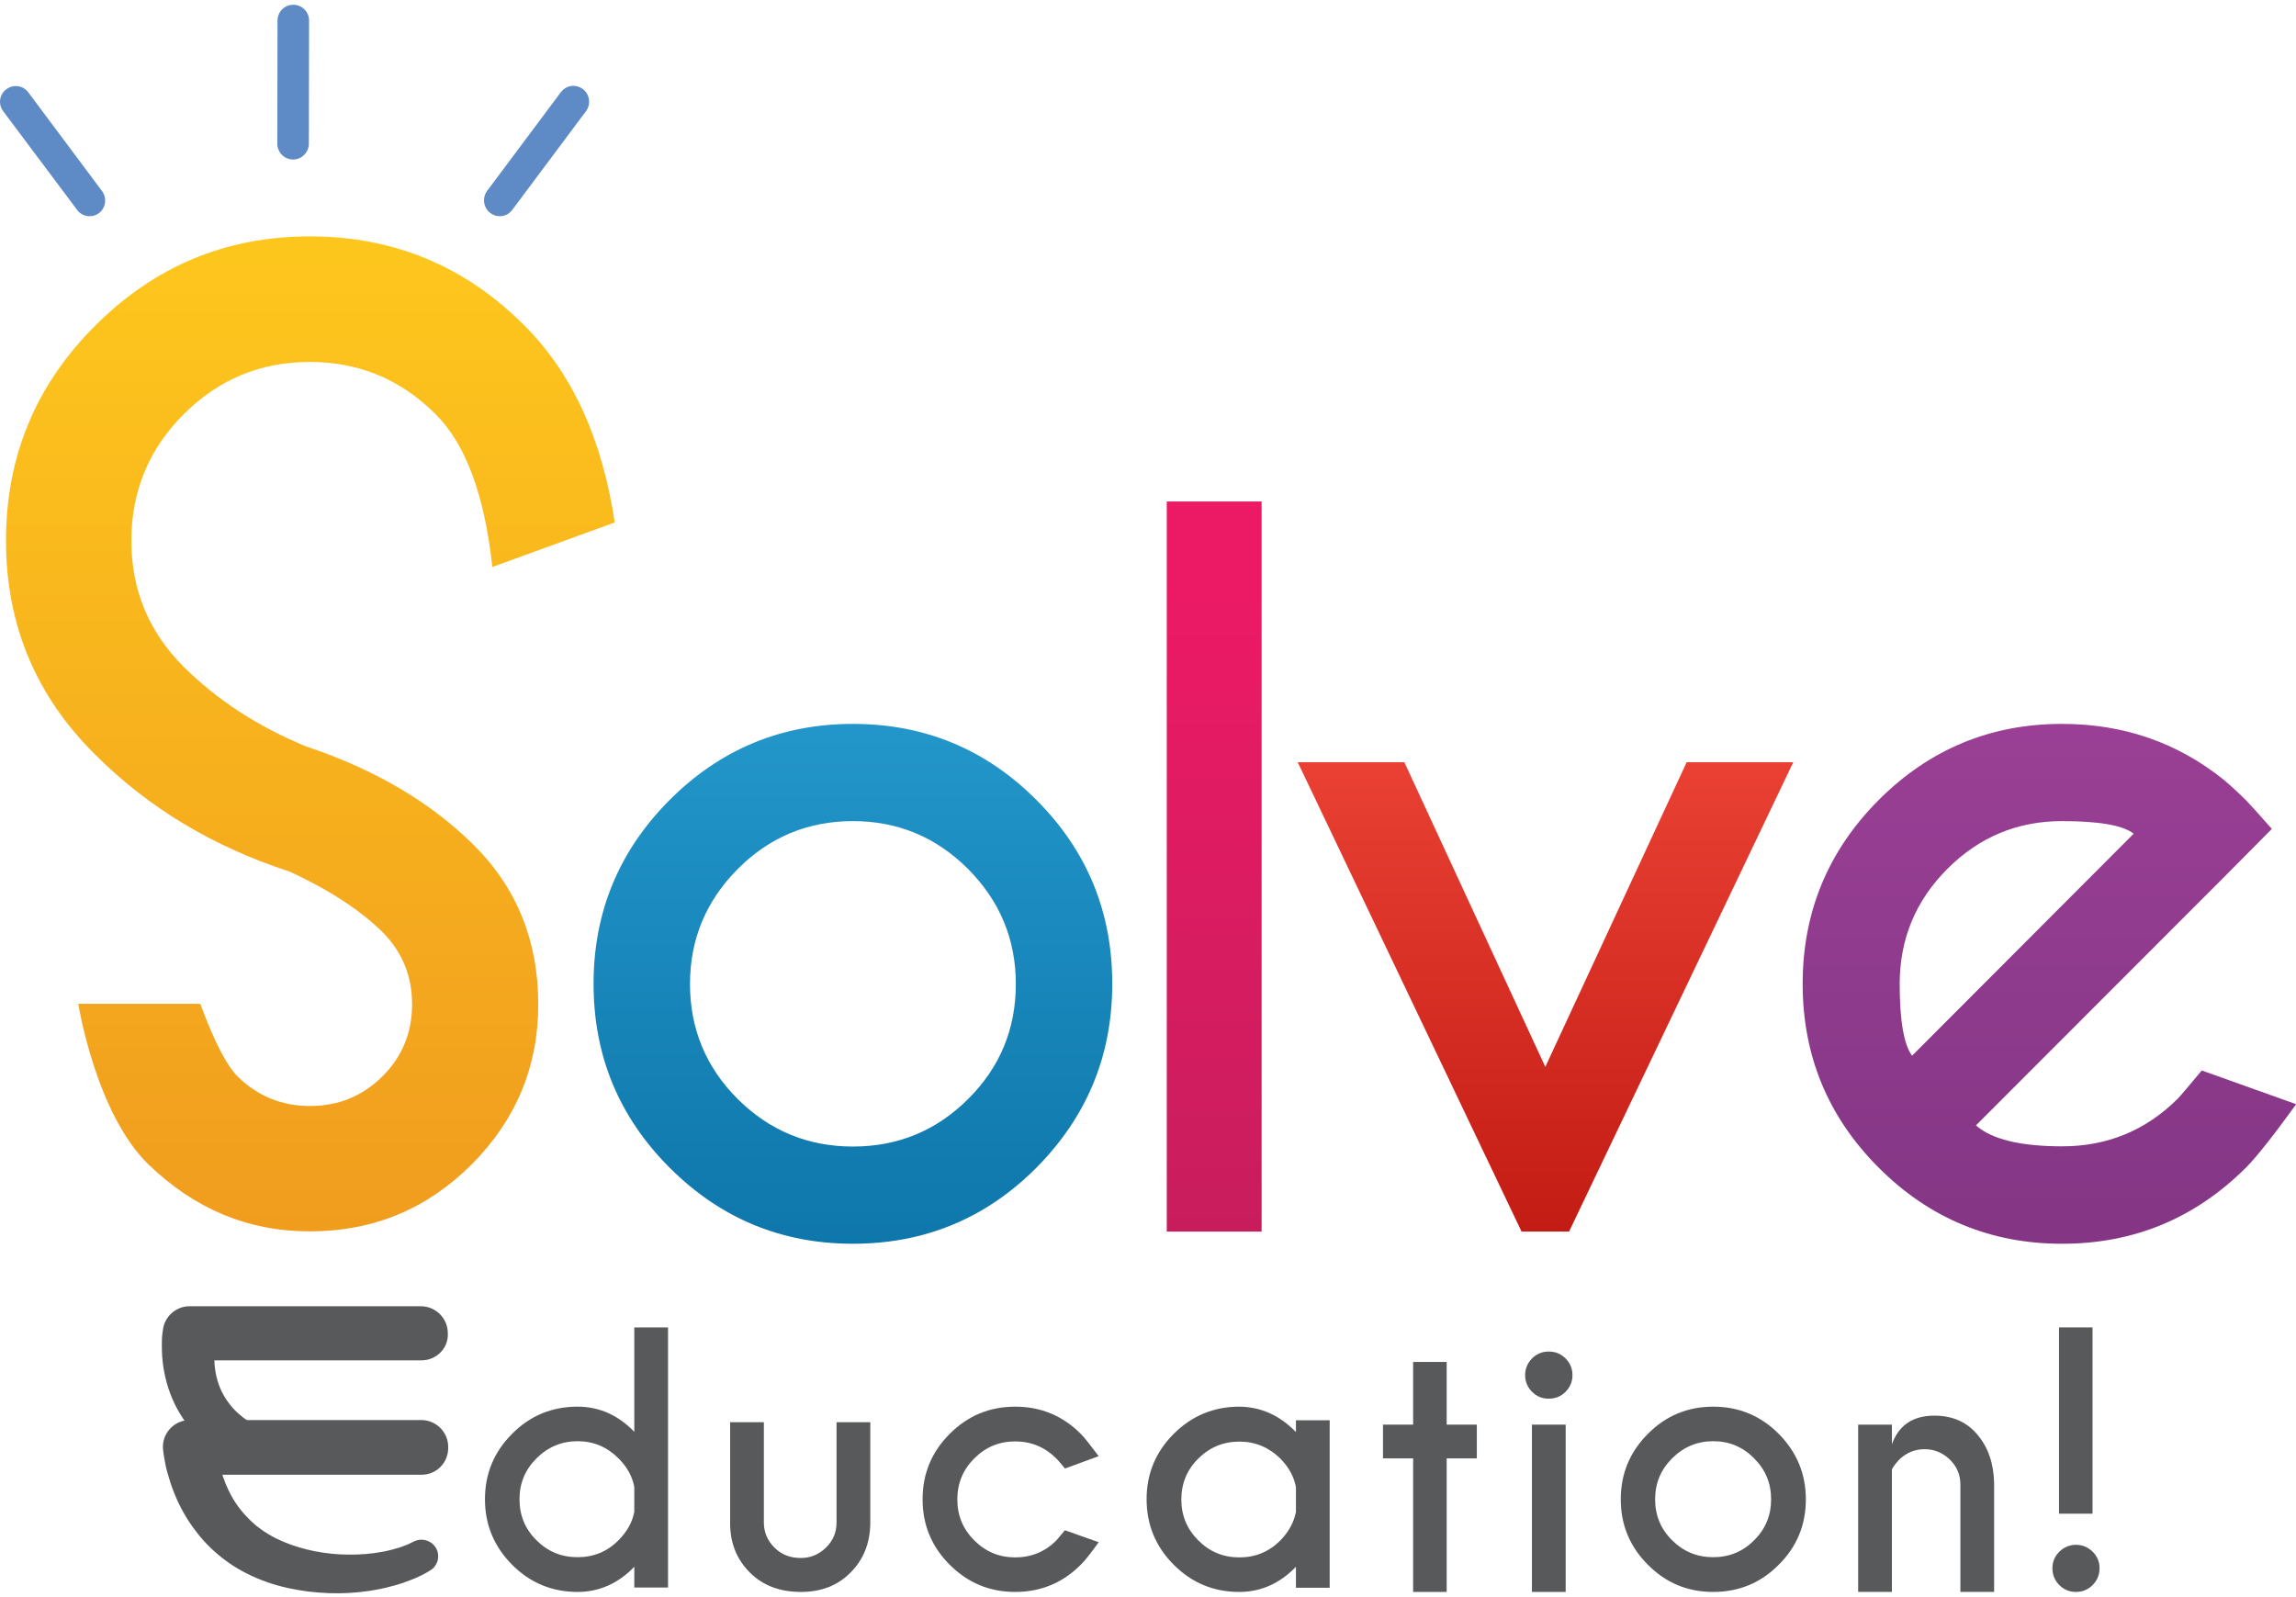
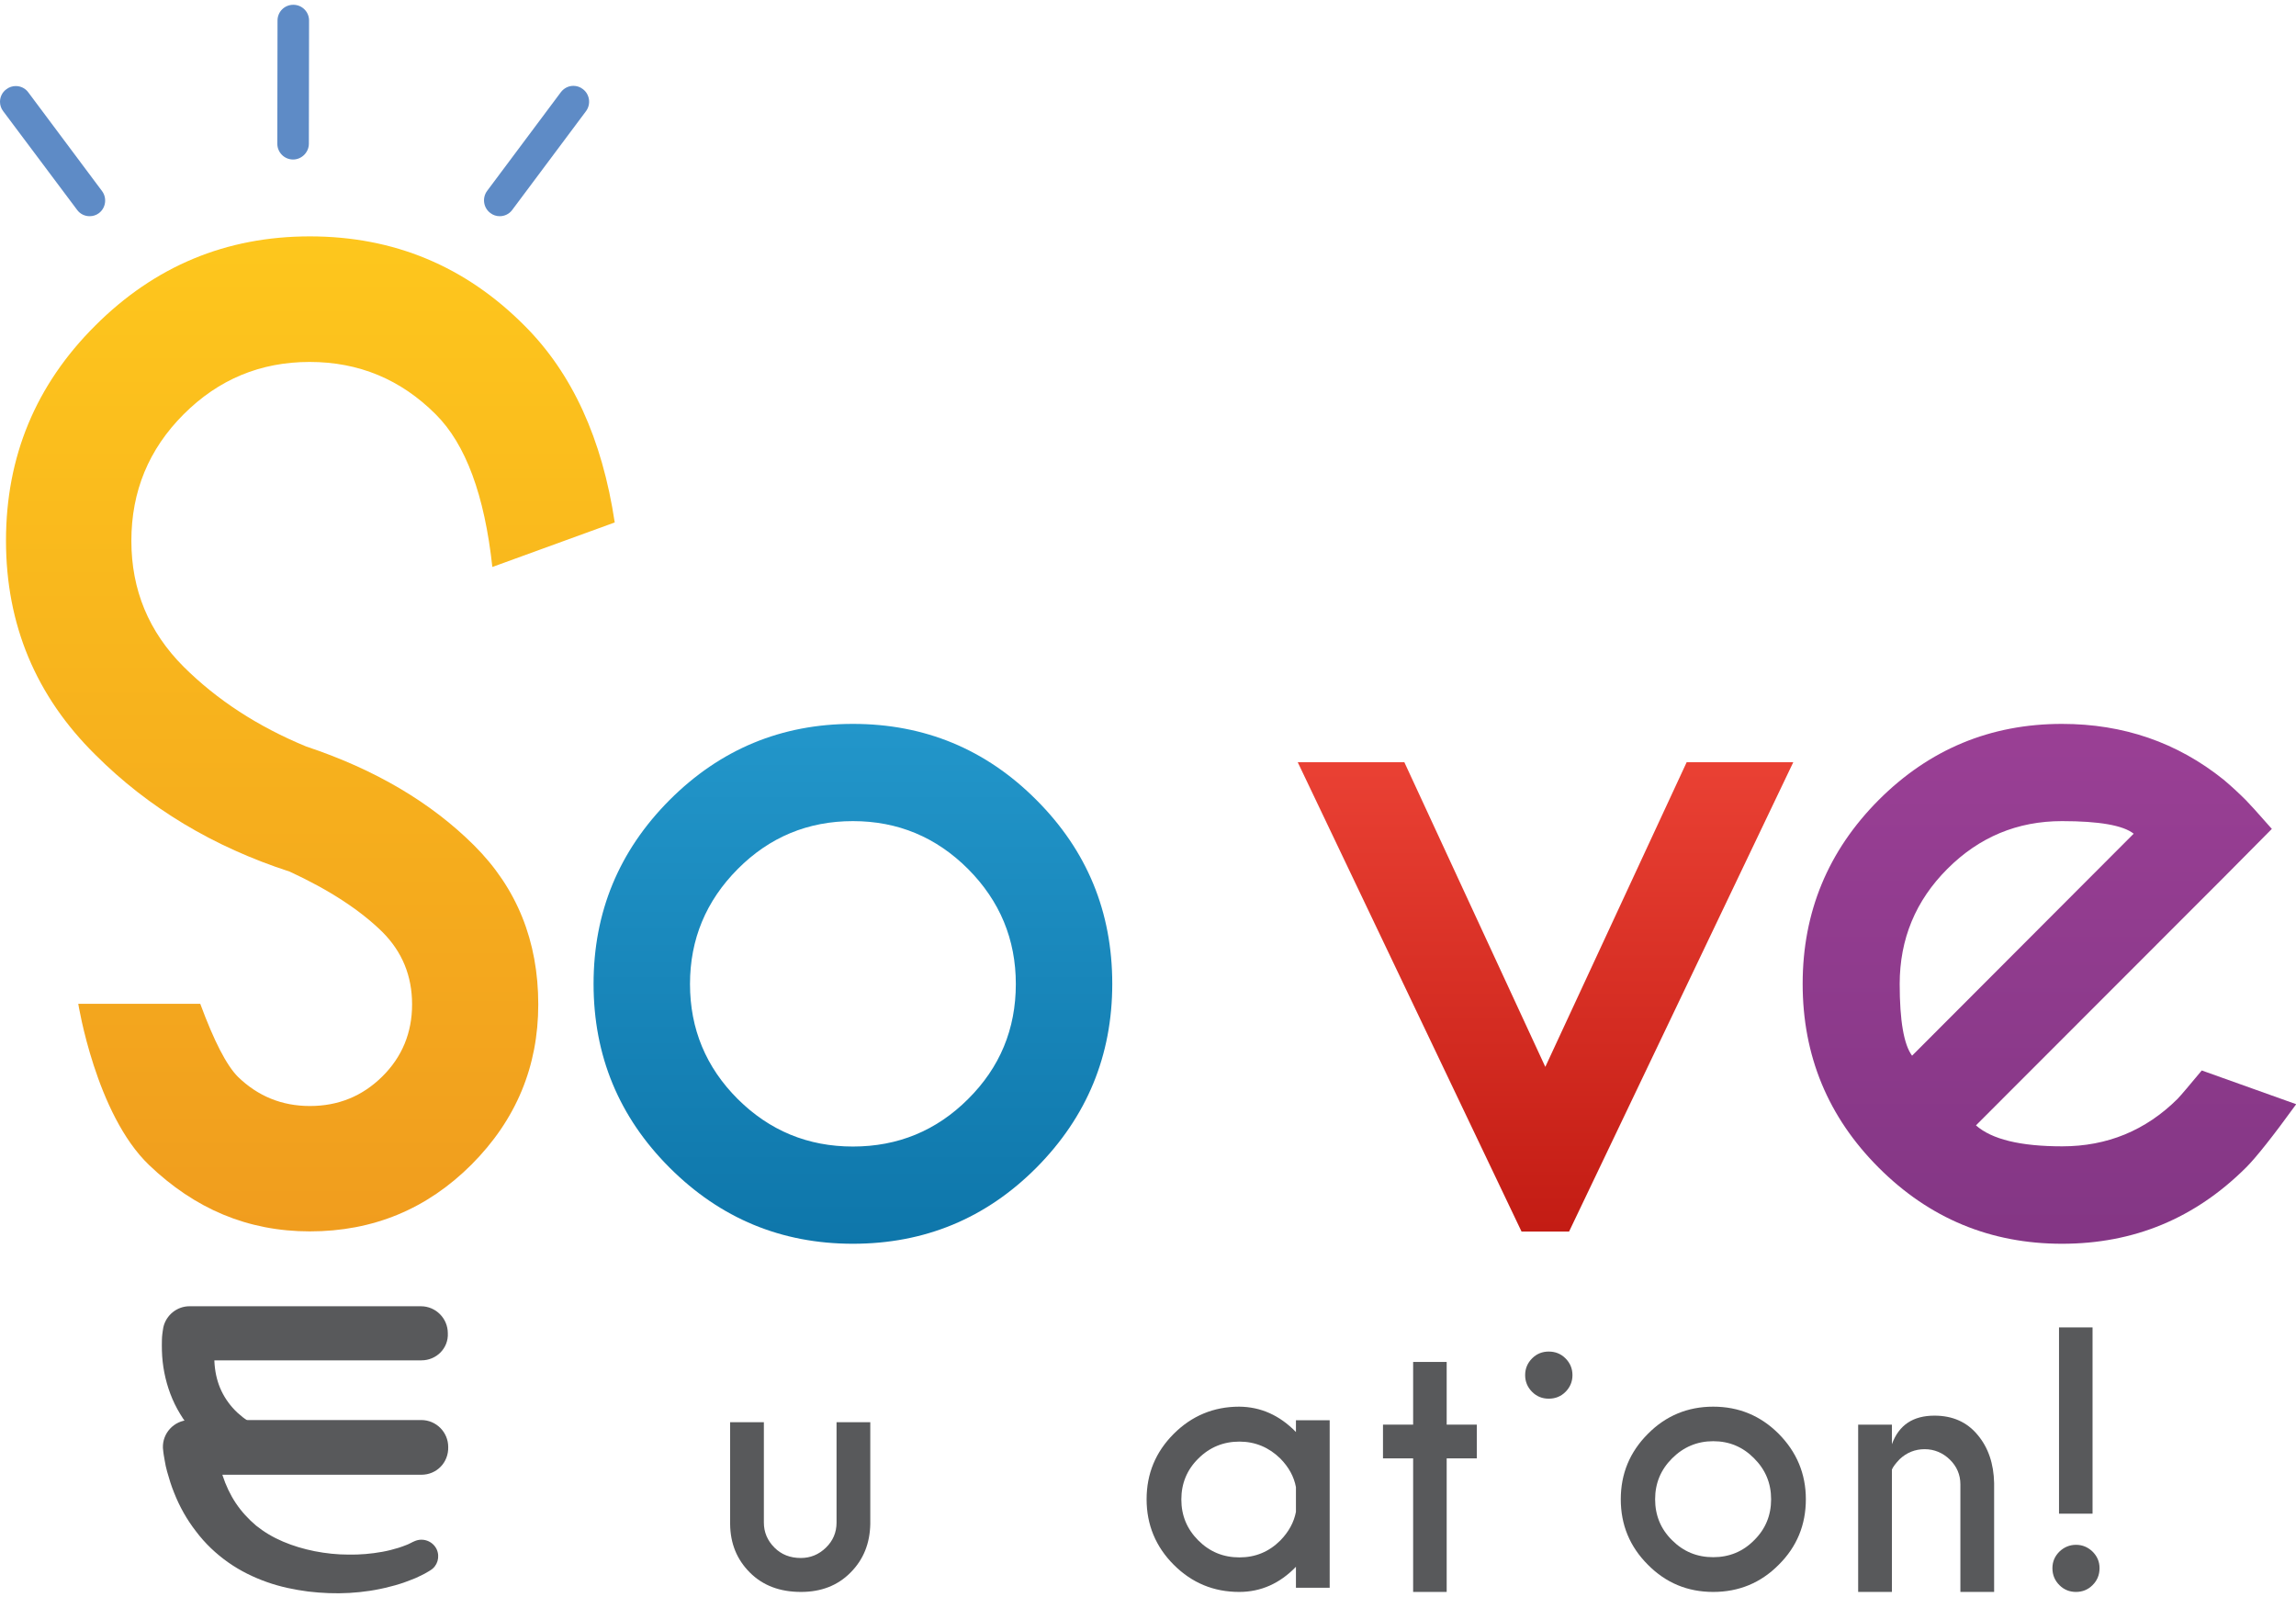
<svg xmlns="http://www.w3.org/2000/svg" version="1.1" id="Layer_1" x="0px" y="0px" viewBox="0 0 1150 800" style="enable-background:new 0 0 1150 800;" xml:space="preserve">
  <style type="text/css">
	.st0{fill-rule:evenodd;clip-rule:evenodd;fill:#5E8BC6;}
	.st1{fill-rule:evenodd;clip-rule:evenodd;fill:url(#SVGID_1_);}
	.st2{fill-rule:evenodd;clip-rule:evenodd;fill:url(#SVGID_2_);}
	.st3{fill-rule:evenodd;clip-rule:evenodd;fill:url(#SVGID_3_);}
	.st4{fill-rule:evenodd;clip-rule:evenodd;fill:url(#SVGID_4_);}
	.st5{fill-rule:evenodd;clip-rule:evenodd;fill:url(#SVGID_5_);}
	.st6{fill:#58595B;}
</style>
  <g>
    <g>
      <g>
        <path class="st0" d="M44.9,108.3c-2.4,0-4.8-1.1-6.3-3.2L1.6,55.7C0.5,54.3,0,52.6,0,51c0-2.4,1.1-4.8,3.2-6.3     c1.4-1.1,3.1-1.6,4.7-1.6c2.4,0,4.8,1.1,6.3,3.2l36.9,49.4c2.6,3.5,1.9,8.5-1.6,11.1C48.2,107.8,46.5,108.3,44.9,108.3     L44.9,108.3z" />
        <path class="st0" d="M146.8,79.9L146.8,79.9c-4.4,0-7.9-3.6-7.9-7.9l0.1-61.7c0-4.4,3.5-7.9,7.9-7.9h0c4.4,0,7.9,3.5,7.9,7.9     l-0.1,61.7C154.7,76.3,151.1,79.9,146.8,79.9L146.8,79.9z" />
        <path class="st0" d="M250.3,108.3c-1.6,0-3.3-0.5-4.7-1.6c-3.5-2.6-4.2-7.6-1.6-11.1l36.9-49.4c1.6-2.1,3.9-3.2,6.3-3.2     c1.6,0,3.3,0.5,4.7,1.6c3.5,2.6,4.2,7.6,1.6,11.1l-36.9,49.4C255.1,107.2,252.7,108.3,250.3,108.3L250.3,108.3z" />
      </g>
      <linearGradient id="SVGID_1_" gradientUnits="userSpaceOnUse" x1="155.446" y1="66.406" x2="155.446" y2="852.646">
        <stop offset="0" style="stop-color:#FFCB1D" />
        <stop offset="1" style="stop-color:#EA891E" />
      </linearGradient>
      <path class="st1" d="M153.3,373.9c-24.2-10-44.6-23.3-61.3-39.9c-17.5-17.5-26.2-38.5-26.2-63.1c0-24.8,8.7-45.9,26.2-63.4    c17.5-17.5,38.5-26.2,63.1-26.2c24.6,0,45.6,8.7,63.1,26.2c15.1,15,24.5,40.6,28.4,76.5l61.3-22.3c-6.3-41.9-21.3-74.7-45.1-98.5    c-29.7-29.9-65.6-44.8-107.6-44.8c-41.9,0-77.7,14.9-107.5,44.7C17.9,192.8,3,228.7,3,270.8c0,42.1,15,77.9,44.8,107.3    c26.6,26.6,59.1,46.1,97.3,58.5c19.7,9.1,35.2,19.2,46.4,30.2c10,10,14.9,22.1,14.9,36.3c0,14.2-5,26.3-14.9,36.1    c-10,9.9-22.1,14.8-36.3,14.8c-14,0-26-4.9-36-14.6c-5.7-5.7-12-17.9-18.9-36.6H39.2c0,0,8.8,55.3,35.5,80.8    c22.8,21.8,49.2,33.2,80.5,33.2c31.7,0,58.7-11.2,81-33.5c22.3-22.4,33.4-49.1,33.4-80.2c0-31.7-10.7-58.3-32.2-79.7    C215.9,402,187.9,385.4,153.3,373.9L153.3,373.9z" />
      <linearGradient id="SVGID_2_" gradientUnits="userSpaceOnUse" x1="427.166" y1="354.377" x2="427.166" y2="624.847">
        <stop offset="0" style="stop-color:#2397CB" />
        <stop offset="1" style="stop-color:#0E76AA" />
      </linearGradient>
      <path class="st2" d="M427.2,623c-35.8,0-66.4-12.7-91.8-38.1c-25.4-25.4-38.1-56.1-38.1-92.1c0-35.9,12.7-66.6,38.1-92.1    c25.4-25.4,56-38.1,91.8-38.1c35.9,0,66.6,12.7,91.9,38.1c25.4,25.4,38,56.1,38,92.1c0,35.9-12.7,66.6-38,92.1    C493.8,610.3,463.1,623,427.2,623L427.2,623z M427.2,411.3c-22.5,0-41.8,8-57.7,24c-15.9,16-23.9,35.2-23.9,57.6    c0,22.5,8,41.7,23.9,57.6c15.9,15.8,35.1,23.8,57.7,23.8c22.5,0,41.8-7.9,57.7-23.8c15.9-15.8,23.9-35,23.9-57.6    c0-22.4-8-41.6-23.9-57.6C468.9,419.3,449.7,411.3,427.2,411.3L427.2,411.3z" />
      <linearGradient id="SVGID_3_" gradientUnits="userSpaceOnUse" x1="608.113" y1="296.892" x2="608.113" y2="674.773">
        <stop offset="0" style="stop-color:#EC1A64" />
        <stop offset="1" style="stop-color:#C11E5C" />
      </linearGradient>
-       <polygon class="st3" points="631.9,616.9 584.4,616.9 584.4,251.2 631.9,251.2 631.9,616.9   " />
      <linearGradient id="SVGID_4_" gradientUnits="userSpaceOnUse" x1="774.098" y1="379.519" x2="774.098" y2="622.051">
        <stop offset="0" style="stop-color:#EA4134" />
        <stop offset="1" style="stop-color:#C21B13" />
      </linearGradient>
      <polygon class="st4" points="785.9,616.9 762.1,616.9 650,381.8 703.4,381.8 774,534.4 844.8,381.8 898.2,381.8 785.9,616.9   " />
      <linearGradient id="SVGID_5_" gradientUnits="userSpaceOnUse" x1="1026.424" y1="315.524" x2="1026.424" y2="790.209">
        <stop offset="0" style="stop-color:#9E4198" />
        <stop offset="1" style="stop-color:#75307A" />
      </linearGradient>
      <path class="st5" d="M1032.8,623c-35.8,0-66.4-12.7-91.8-38.1c-25.4-25.4-38.1-56.1-38.1-92.1c0-35.9,12.7-66.6,38.1-92.1    c25.4-25.4,56-38.1,91.8-38.1c30.8,0,57.7,9.3,80.9,27.9c3.8,3.2,7.5,6.6,11.2,10.3c1.5,1.5,5.9,6.3,13,14.4l-23.8,24L989.7,563.7    c7.9,7,22.3,10.5,43.2,10.5c22.5,0,41.8-7.9,57.8-23.8c2-2.1,6-6.9,12.1-14.2l47.3,16.9c-11.6,16-20,26.6-25.1,31.7    C1099.4,610.3,1068.8,623,1032.8,623L1032.8,623z M1032.8,411.3c-22.4,0-41.5,8-57.4,23.9c-15.9,15.9-23.9,35.1-23.9,57.7    c0,18.4,2.1,30.4,6.2,35.9l111-111.2C1063.4,413.4,1051.4,411.3,1032.8,411.3L1032.8,411.3z" />
      <g>
        <polygon class="st6" points="1048.1,664.9 1048.1,758.2 1031.3,758.2 1031.3,664.9 1048.1,664.9    " />
        <path class="st6" d="M1039.8,773.8c3.3,0,6,1.2,8.3,3.4c2.3,2.3,3.5,5,3.5,8.3c0,3.4-1.2,6.2-3.5,8.5c-2.3,2.3-5.1,3.4-8.3,3.4     c-3.2,0-6-1.1-8.3-3.4c-2.3-2.3-3.5-5.1-3.5-8.5c0-3.3,1.2-6,3.5-8.3C1033.8,775,1036.6,773.8,1039.8,773.8L1039.8,773.8z" />
        <path class="st6" d="M947.6,736.1v61.3h-16.9v-83.8h16.9v9.8c3.5-9.6,10.6-14.3,21.3-14.3c9.1,0,16.3,3.2,21.6,9.6     c5.4,6.4,8.1,14.5,8.3,24.2v54.5h-16.9v-53.9c0-4.8-1.8-9-5.3-12.4c-3.5-3.4-7.8-5.2-12.6-5.2c-4.8,0-9,1.7-12.5,5     C949.4,733.1,948.2,734.7,947.6,736.1L947.6,736.1z" />
        <path class="st6" d="M858.1,721.9c-8,0-14.9,2.9-20.6,8.6c-5.7,5.7-8.5,12.5-8.5,20.5c0,8,2.8,14.9,8.5,20.5     c5.7,5.7,12.5,8.5,20.6,8.5c8,0,14.9-2.8,20.5-8.5c5.7-5.6,8.5-12.5,8.5-20.5c0-8-2.8-14.8-8.5-20.5     C873,724.8,866.2,721.9,858.1,721.9L858.1,721.9z M858.1,704.6c12.8,0,23.7,4.5,32.8,13.6c9,9.1,13.6,20,13.6,32.8     c0,12.8-4.5,23.8-13.6,32.8c-9,9.1-20,13.6-32.8,13.6c-12.8,0-23.7-4.5-32.7-13.6c-9.1-9.1-13.6-20-13.6-32.8     c0-12.8,4.5-23.7,13.6-32.8C834.4,709.1,845.4,704.6,858.1,704.6L858.1,704.6z" />
        <path class="st6" d="M775.7,677c3.3,0,6.1,1.1,8.4,3.4c2.3,2.3,3.5,5.1,3.5,8.4c0,3.3-1.2,6.1-3.5,8.4c-2.3,2.3-5.1,3.4-8.4,3.4     c-3.2,0-6-1.1-8.3-3.4c-2.3-2.3-3.5-5.1-3.5-8.4c0-3.3,1.2-6.1,3.5-8.4C769.7,678.1,772.5,677,775.7,677L775.7,677z" />
-         <polygon class="st6" points="784.2,713.6 784.2,797.4 767.3,797.4 767.3,713.6 784.2,713.6    " />
        <polygon class="st6" points="707.8,713.6 707.8,682.2 724.6,682.2 724.6,713.6 739.7,713.6 739.7,730.5 724.6,730.5 724.6,797.4      707.8,797.4 707.8,730.5 692.7,730.5 692.7,713.6 707.8,713.6    " />
        <path class="st6" d="M649.1,717.3v-5.9H666v83.9h-16.9v-10.5c-8.1,8.4-17.6,12.6-28.4,12.6c-12.8,0-23.7-4.5-32.8-13.6     c-9-9-13.6-20-13.6-32.8c0-12.8,4.5-23.7,13.6-32.8c9-9,20-13.6,32.8-13.6C631.5,704.7,640.9,708.9,649.1,717.3L649.1,717.3z      M649.1,757.3v-12.4c-1-5.3-3.6-10-7.8-14.3c-5.7-5.6-12.6-8.5-20.5-8.5c-8,0-14.9,2.8-20.6,8.5c-5.7,5.6-8.5,12.5-8.5,20.5     c0,8,2.8,14.8,8.5,20.5c5.7,5.7,12.5,8.5,20.6,8.5c8,0,14.8-2.8,20.5-8.5C645.5,767.3,648.1,762.5,649.1,757.3L649.1,757.3z" />
-         <path class="st6" d="M533.4,766.5l16.9,6c-4.1,5.7-7.1,9.5-9,11.3c-9.1,9.1-20,13.6-32.8,13.6c-12.8,0-23.7-4.5-32.8-13.6     c-9.1-9.1-13.6-20-13.6-32.8c0-12.8,4.5-23.7,13.6-32.8c9.1-9.1,20-13.6,32.8-13.6c12.8,0,23.7,4.5,32.8,13.6     c1.9,1.9,4.8,5.6,9,11.2l-16.9,6.2c-2.2-2.7-3.6-4.4-4.4-5.1c-5.6-5.6-12.5-8.5-20.5-8.5c-8,0-14.8,2.8-20.5,8.5     c-5.7,5.7-8.5,12.5-8.5,20.6c0,8,2.8,14.8,8.5,20.5c5.7,5.7,12.5,8.5,20.5,8.5c8,0,14.9-2.8,20.6-8.5     C529.8,770.8,531.2,769.1,533.4,766.5L533.4,766.5z" />
        <path class="st6" d="M401.2,797.4c-10.6,0-19.1-3.2-25.6-9.7c-6.5-6.5-9.8-14.5-9.9-24.3v-51h16.9v50.3c0,4.8,1.8,9,5.3,12.5     c3.5,3.5,7.9,5.2,13.2,5.2c4.8,0,9-1.7,12.6-5.2c3.5-3.4,5.3-7.6,5.3-12.5v-50.3h16.9v51c-0.2,9.7-3.4,17.8-9.9,24.3     C419.6,794.2,411.3,797.4,401.2,797.4L401.2,797.4z" />
-         <path class="st6" d="M317.7,717.2v-52.3h16.9v130.3h-16.9v-10.4c-8.1,8.4-17.6,12.6-28.4,12.6c-12.8,0-23.7-4.5-32.8-13.6     c-9-9.1-13.6-20-13.6-32.8c0-12.8,4.5-23.7,13.6-32.8c9-9.1,20-13.6,32.8-13.6C300.1,704.6,309.6,708.8,317.7,717.2L317.7,717.2z      M317.7,757.3v-12.5c-1-5.3-3.6-10-7.9-14.3c-5.7-5.7-12.5-8.6-20.5-8.6c-8,0-14.9,2.9-20.6,8.6c-5.7,5.7-8.5,12.5-8.5,20.5     c0,8,2.8,14.9,8.5,20.5c5.7,5.7,12.5,8.5,20.6,8.5c8,0,14.9-2.8,20.5-8.5C314.1,767.2,316.7,762.5,317.7,757.3L317.7,757.3z" />
      </g>
    </g>
    <path class="st6" d="M211.1,681.4H95.3l13.2-10.6l0,0c0-0.2-0.1,0.2-0.1,0.3l-0.2,0.7c-0.1,0.5-0.2,1-0.3,1.6   c-0.2,1.1-0.3,2.2-0.4,3.4c-0.2,2.3-0.2,4.6,0,6.9c0.4,4.6,1.5,9,3.4,13c1.9,4,4.6,7.7,8,10.9c3.5,3.2,7.6,6,12.2,8.3l0.1,0.1   c5,2.5,7,8.5,4.6,13.5c-2.3,4.7-7.8,6.7-12.6,5c-6.3-2.4-12.6-5.6-18.3-10c-5.7-4.4-10.9-9.9-14.7-16.3c-3.9-6.4-6.5-13.5-7.9-20.7   c-0.7-3.6-1.1-7.2-1.2-10.9c-0.1-1.8,0-3.7,0-5.5c0-0.9,0.1-1.9,0.2-2.8l0.2-1.5c0.1-0.6,0.1-0.9,0.3-1.9l0,0   c1.4-6.3,7-10.6,13.1-10.6l0.1,0h115.8c7.5,0,13.5,6.1,13.5,13.5C224.7,675.3,218.6,681.4,211.1,681.4z" />
    <path class="st6" d="M211.1,738.7H95.3l13.5-14l0,0c0-0.2,0,0.3,0,0.5l0,0.8c0,0.6,0.1,1.2,0.2,1.8c0.1,1.2,0.3,2.5,0.6,3.8   c0.5,2.5,1.1,5,1.9,7.5c1.6,4.9,3.8,9.6,6.6,13.8c2.8,4.2,6.3,8,10.2,11.3c4,3.2,8.5,5.9,13.5,8c4.9,2.1,10.3,3.7,15.8,4.8   c5.6,1.1,11.3,1.7,17,1.7c5.7,0.1,11.4-0.4,16.9-1.4c2.8-0.5,5.5-1.2,8.1-2c1.3-0.4,2.6-0.9,3.9-1.4c0.6-0.2,1.2-0.5,1.8-0.8   l1.4-0.7l0.9-0.4c4.2-1.9,9.1-0.1,11.1,4c1.8,3.9,0.4,8.5-3.2,10.6l-0.8,0.5l-0.7,0.4l-1.2,0.7c-0.8,0.4-1.6,0.8-2.4,1.2   c-1.6,0.8-3.2,1.5-4.9,2.1c-3.3,1.3-6.6,2.4-10,3.2c-6.7,1.8-13.6,2.8-20.5,3.2c-6.9,0.4-13.8,0.1-20.6-0.7   c-6.9-0.9-13.8-2.3-20.6-4.7c-6.8-2.4-13.4-5.6-19.5-9.9c-6.1-4.3-11.6-9.5-16.1-15.5c-4.6-5.9-8.3-12.5-11-19.4   c-1.4-3.4-2.5-7-3.5-10.6c-0.5-1.8-0.9-3.6-1.2-5.5c-0.2-0.9-0.3-1.9-0.5-2.9l-0.2-1.5c-0.1-0.6-0.1-0.9-0.2-1.9l0,0   c-0.3-7.4,5.5-13.7,13-14l0.5,0h0.1h115.8c7.5,0,13.5,6.1,13.5,13.5C224.7,732.7,218.6,738.7,211.1,738.7z" />
  </g>
</svg>